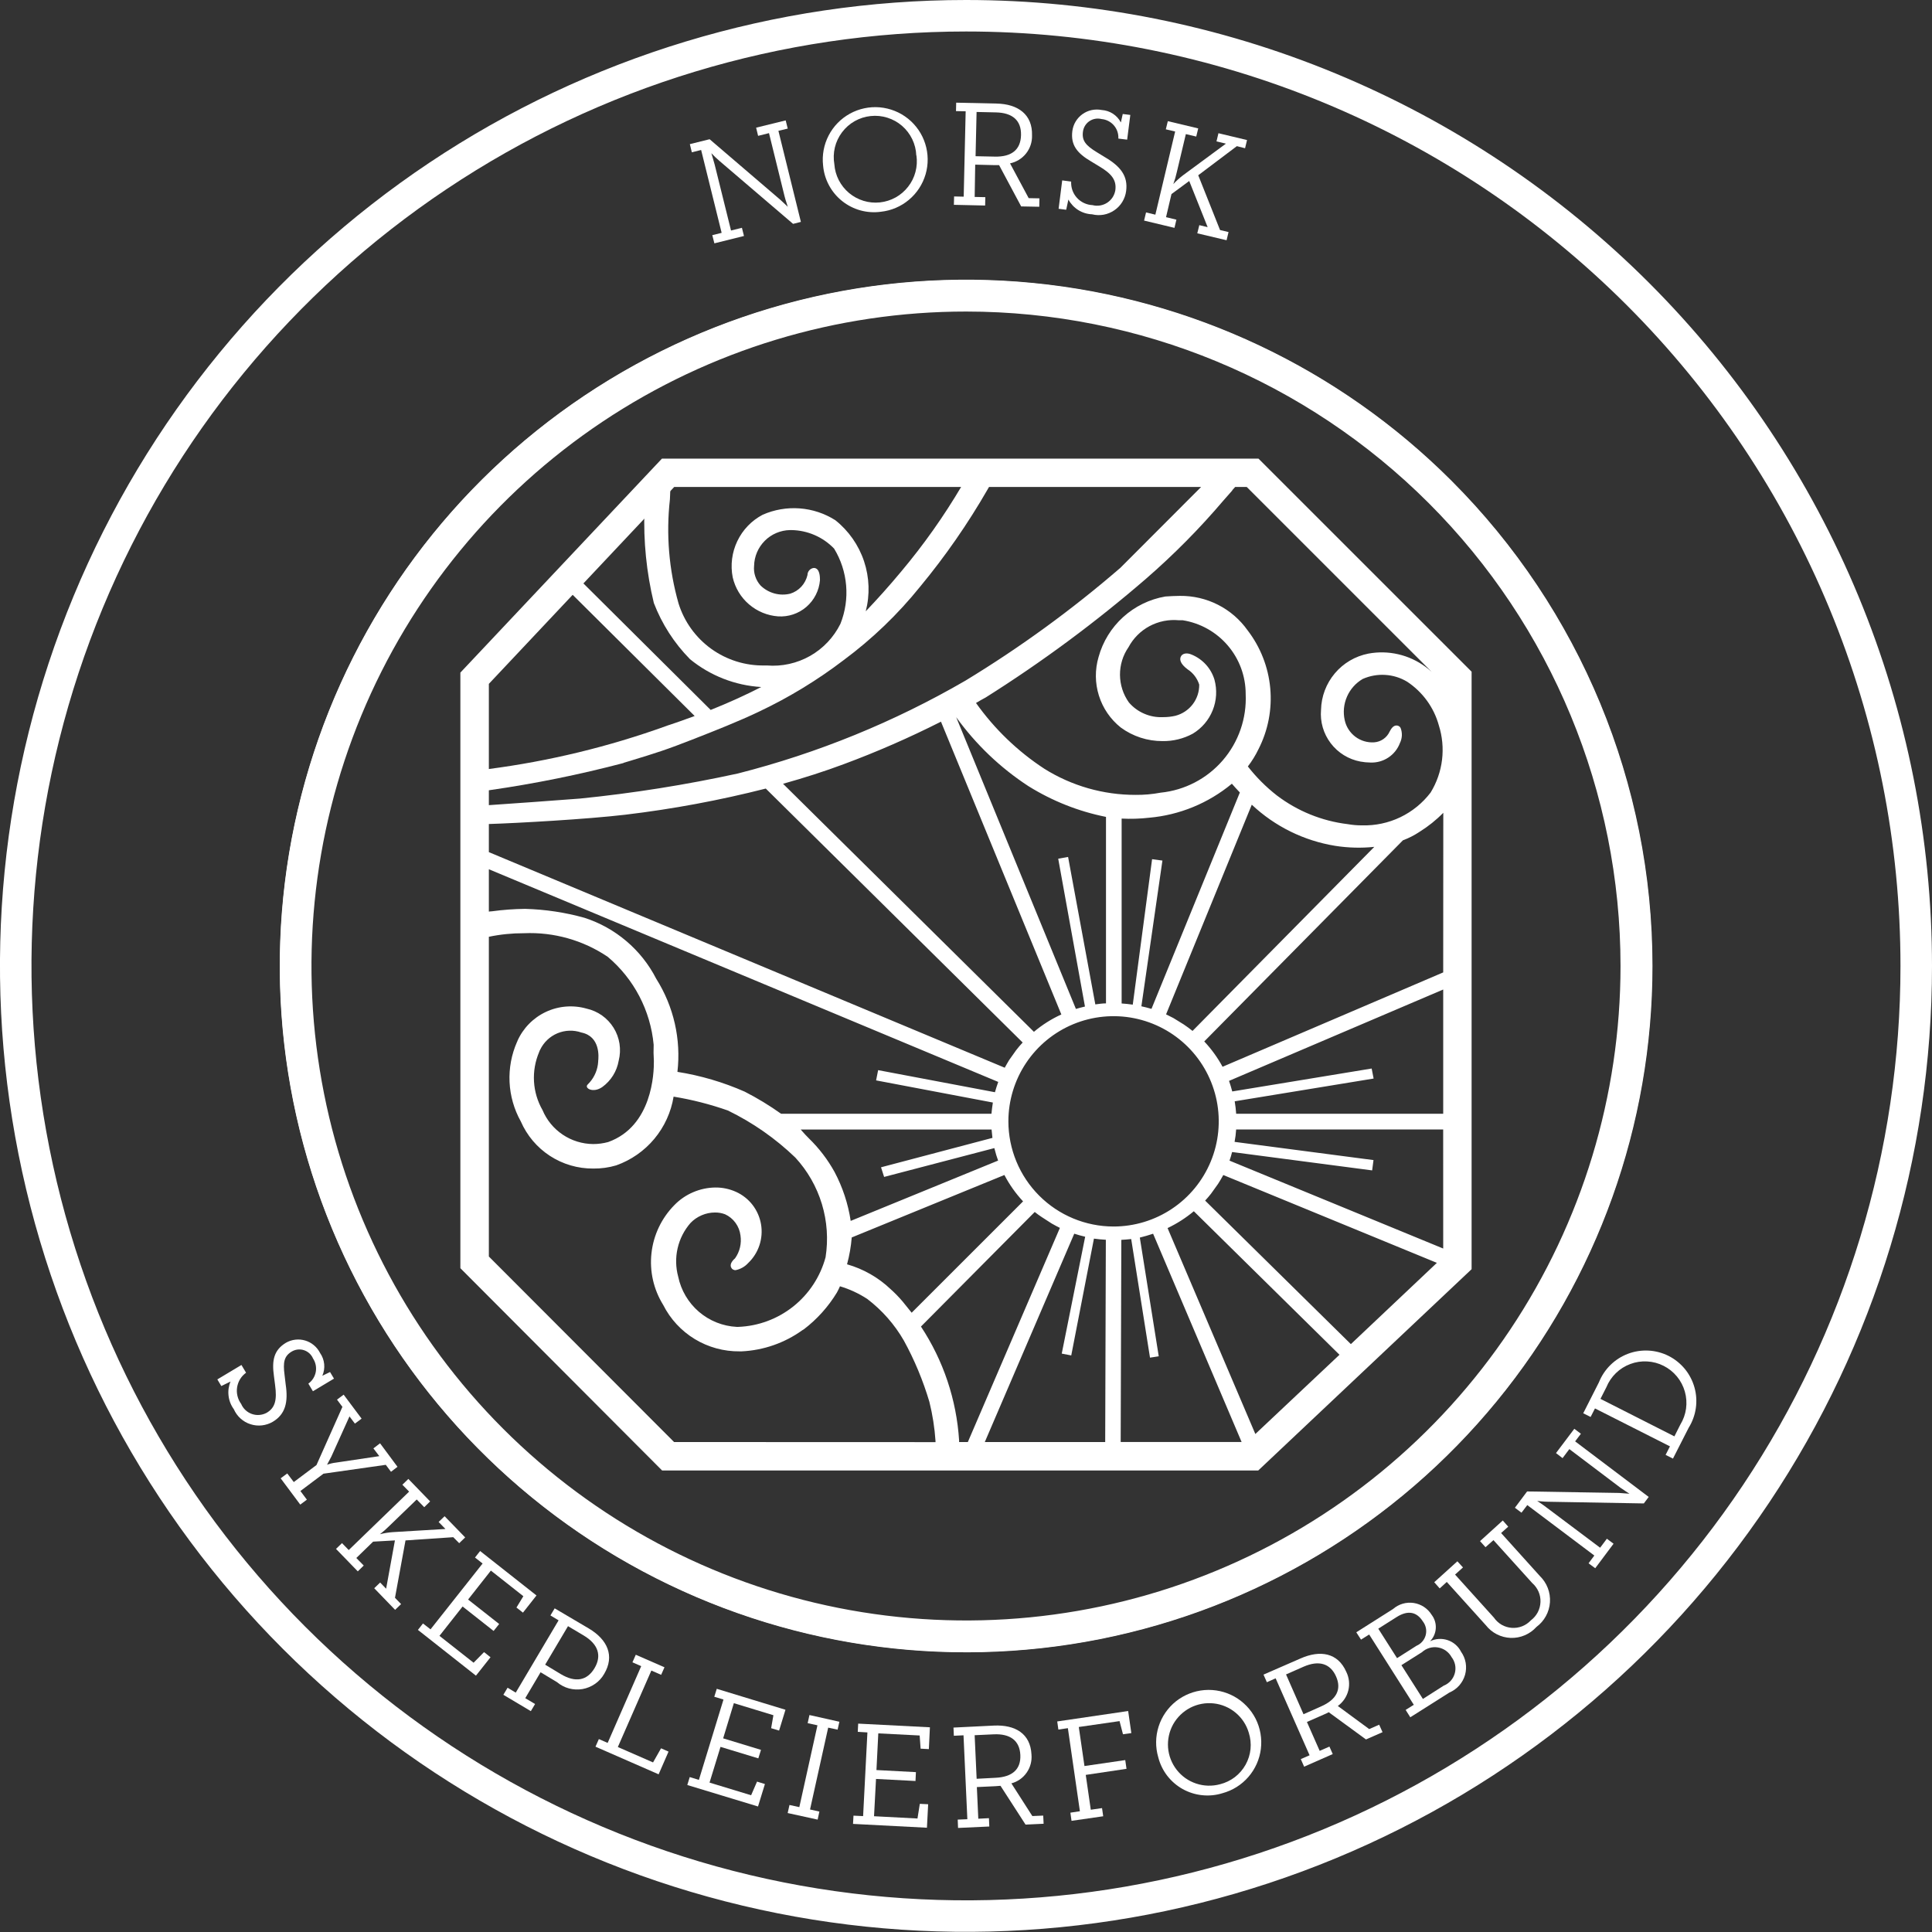
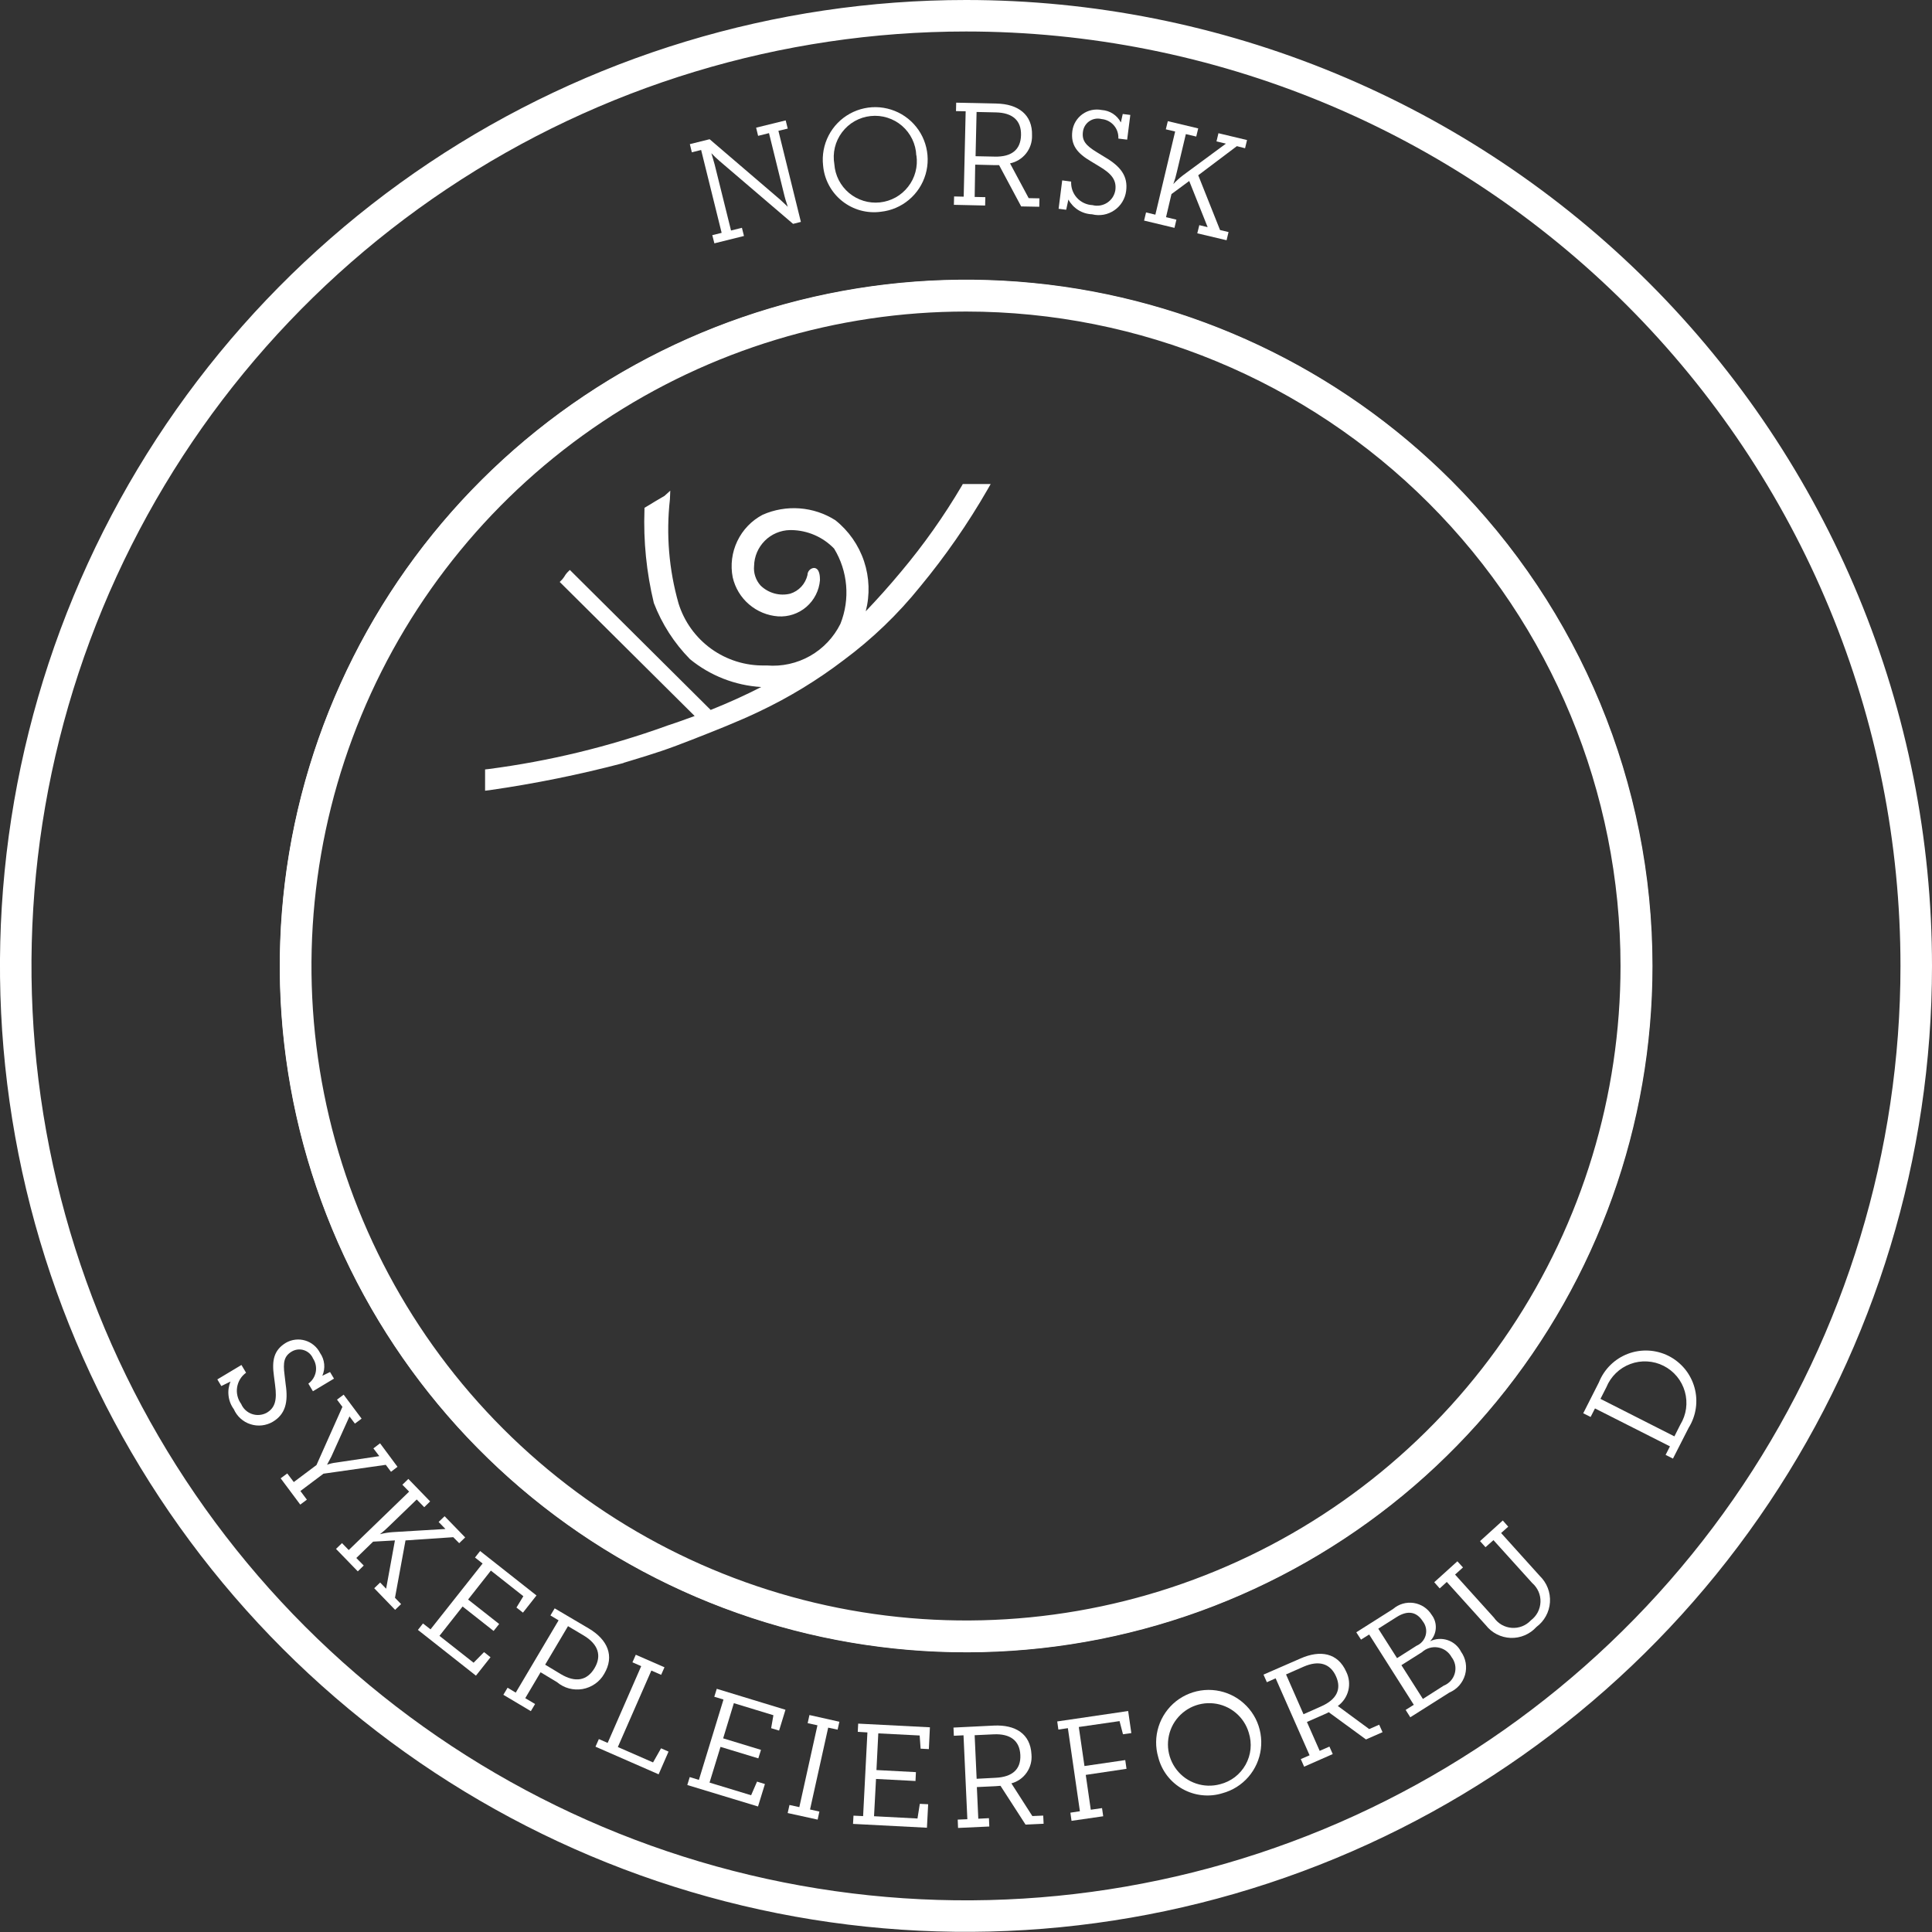
<svg xmlns="http://www.w3.org/2000/svg" width="63" height="63" viewBox="0 0 63 63" fill="none">
  <rect x="0" y="0" width="63" height="63" fill="#333333" stroke="none" />
  <g clip-path="url(#clip0_1402_38564)">
    <path fill-rule="evenodd" clip-rule="evenodd" d="M31.502 1.027C25.475 1.027 19.583 2.813 14.572 6.161C9.56 9.509 5.654 14.267 3.347 19.835C1.04 25.402 0.436 31.529 1.612 37.44C2.787 43.35 5.689 48.78 9.95 53.041C14.212 57.303 19.641 60.206 25.552 61.382C31.464 62.558 37.591 61.955 43.159 59.649C48.727 57.343 53.487 53.438 56.836 48.427C60.184 43.416 61.972 37.526 61.972 31.499C61.973 27.498 61.185 23.535 59.654 19.838C58.123 16.142 55.878 12.783 53.049 9.953C50.219 7.123 46.86 4.879 43.163 3.347C39.466 1.816 35.504 1.027 31.502 1.027ZM14.001 5.306C19.181 1.846 25.272 -0.001 31.502 -0C35.639 -0 39.735 0.815 43.557 2.398C47.378 3.981 50.851 6.301 53.776 9.226C56.7 12.151 59.02 15.624 60.603 19.445C62.186 23.267 63 27.363 63 31.499C63 37.729 61.152 43.819 57.69 48.998C54.228 54.178 49.308 58.215 43.552 60.598C37.796 62.982 31.462 63.605 25.352 62.389C19.241 61.174 13.629 58.173 9.224 53.768C4.819 49.363 1.819 43.75 0.604 37.64C-0.611 31.53 0.013 25.197 2.398 19.441C4.782 13.686 8.82 8.767 14.001 5.306Z" fill="white" />
    <path fill-rule="evenodd" clip-rule="evenodd" d="M31.471 9.782C25.988 9.782 19.895 12.007 16.306 15.594C14.282 17.629 12.612 19.988 11.363 22.572C10.304 25.439 9.764 28.472 9.767 31.529L9.767 31.529C9.767 37.008 11.993 43.098 15.58 46.688C17.593 48.699 19.926 50.361 22.484 51.608C25.361 52.683 28.408 53.232 31.479 53.229H31.479C35.376 53.234 39.216 52.295 42.671 50.492C45.815 48.543 48.475 45.905 50.45 42.778C52.273 39.308 53.225 35.447 53.221 31.527V31.527C53.224 28.512 52.697 25.519 51.667 22.685C50.403 20.053 48.702 17.654 46.636 15.59L46.66 15.566L46.636 15.59C43.046 12 36.954 9.782 31.471 9.782ZM16.282 15.57L16.258 15.545C19.862 11.944 25.973 9.713 31.471 9.713C36.969 9.713 43.079 11.936 46.684 15.542C48.756 17.611 50.462 20.017 51.729 22.657L51.731 22.66L51.73 22.66C52.764 25.502 53.292 28.503 53.29 31.527C53.293 35.458 52.339 39.331 50.51 42.811L50.509 42.813L50.508 42.813C48.528 45.95 45.859 48.596 42.706 50.551L42.704 50.552L42.704 50.552C39.239 52.361 35.388 53.303 31.479 53.297C28.399 53.3 25.343 52.749 22.459 51.671L22.455 51.67L22.456 51.67C19.89 50.42 17.551 48.753 15.531 46.737L15.531 46.737C11.93 43.131 9.699 37.023 9.699 31.529C9.695 28.464 10.237 25.422 11.3 22.547L11.301 22.544L11.301 22.544C12.553 19.952 14.228 17.587 16.258 15.545L16.282 15.57ZM9.699 31.529C9.699 31.529 9.699 31.529 9.699 31.529H9.733L9.699 31.529C9.699 31.529 9.699 31.529 9.699 31.529ZM31.479 53.297C31.479 53.297 31.479 53.297 31.479 53.297L31.479 53.263L31.479 53.297C31.479 53.297 31.479 53.297 31.479 53.297ZM53.29 31.527C53.29 31.527 53.29 31.527 53.29 31.527L53.255 31.527L53.29 31.527C53.29 31.527 53.29 31.527 53.29 31.527Z" fill="white" />
    <path fill-rule="evenodd" clip-rule="evenodd" d="M33.691 9.289C28.552 8.783 23.397 10.074 19.103 12.943C14.809 15.812 11.643 20.08 10.144 25.021C8.645 29.963 8.906 35.271 10.883 40.041C12.859 44.812 16.428 48.749 20.982 51.183C25.537 53.617 30.794 54.397 35.859 53.389C40.923 52.382 45.482 49.65 48.758 45.658C52.034 41.667 53.824 36.663 53.824 31.499C53.824 25.58 51.472 19.904 47.287 15.718C43.635 12.067 38.831 9.795 33.691 9.289ZM19.069 12.892C23.375 10.015 28.544 8.72 33.697 9.228C38.851 9.735 43.669 12.014 47.33 15.675C51.527 19.872 53.885 25.564 53.885 31.499C53.886 36.677 52.09 41.694 48.805 45.697C45.521 49.7 40.949 52.439 35.871 53.45C30.792 54.46 25.52 53.678 20.953 51.237C16.387 48.797 12.808 44.848 10.826 40.065C8.844 35.281 8.583 29.958 10.086 25.004C11.589 20.049 14.764 15.768 19.069 12.892Z" fill="white" />
    <path fill-rule="evenodd" clip-rule="evenodd" d="M31.506 10.159C27.284 10.157 23.157 11.408 19.646 13.752C16.136 16.097 13.399 19.429 11.783 23.329C10.167 27.229 9.743 31.52 10.566 35.66C11.389 39.8 13.421 43.604 16.406 46.589C19.391 49.574 23.194 51.607 27.334 52.431C31.475 53.255 35.767 52.833 39.667 51.217C43.567 49.602 46.901 46.867 49.246 43.357C51.592 39.847 52.843 35.72 52.843 31.499C52.843 25.84 50.595 20.413 46.594 16.411C42.593 12.409 37.165 10.16 31.506 10.159ZM19.076 12.898C22.756 10.441 27.081 9.13 31.506 9.131C37.438 9.133 43.127 11.49 47.321 15.685C51.514 19.879 53.871 25.568 53.871 31.499C53.871 35.924 52.559 40.249 50.101 43.928C47.642 47.606 44.148 50.474 40.06 52.167C35.972 53.86 31.474 54.303 27.134 53.439C22.794 52.575 18.808 50.444 15.679 47.315C12.551 44.186 10.421 40.2 9.558 35.86C8.696 31.521 9.139 27.023 10.834 22.936C12.528 18.848 15.396 15.355 19.076 12.898Z" fill="white" />
    <path d="M25.076 4.341L24.721 4.43L24.656 4.163L25.62 3.926L25.687 4.193L25.383 4.266L26.116 7.236L25.861 7.3L23.463 5.25C23.37 5.17 23.281 5.085 23.196 4.996C23.196 5.001 23.267 5.222 23.305 5.369L23.838 7.517L24.193 7.428L24.26 7.695L23.295 7.935L23.227 7.668L23.532 7.593L22.863 4.891L22.56 4.966L22.495 4.7L23.14 4.54L25.44 6.51C25.529 6.592 25.668 6.72 25.689 6.744C25.689 6.728 25.616 6.537 25.584 6.402L25.076 4.341Z" fill="white" />
    <path d="M26.84 5.396C26.802 5.059 26.865 4.719 27.021 4.418C27.176 4.117 27.418 3.87 27.715 3.706C28.011 3.543 28.35 3.471 28.687 3.5C29.024 3.53 29.346 3.658 29.61 3.87C29.874 4.082 30.07 4.367 30.171 4.69C30.273 5.013 30.277 5.359 30.182 5.684C30.087 6.009 29.898 6.299 29.638 6.516C29.379 6.734 29.061 6.869 28.724 6.905C28.5 6.936 28.273 6.92 28.055 6.86C27.837 6.799 27.634 6.695 27.458 6.554C27.282 6.413 27.136 6.237 27.03 6.038C26.924 5.839 26.859 5.621 26.84 5.396ZM29.879 5.071C29.872 4.886 29.827 4.705 29.747 4.539C29.667 4.373 29.554 4.225 29.415 4.104C29.275 3.983 29.112 3.893 28.936 3.838C28.76 3.783 28.574 3.764 28.391 3.784C28.207 3.803 28.03 3.86 27.869 3.951C27.709 4.042 27.569 4.165 27.458 4.313C27.347 4.46 27.267 4.629 27.224 4.808C27.181 4.988 27.176 5.174 27.207 5.356C27.22 5.536 27.269 5.712 27.351 5.873C27.434 6.034 27.547 6.177 27.686 6.293C27.825 6.409 27.985 6.496 28.159 6.549C28.332 6.602 28.514 6.619 28.693 6.6C28.873 6.581 29.047 6.526 29.206 6.438C29.364 6.35 29.502 6.231 29.613 6.088C29.725 5.945 29.806 5.782 29.852 5.607C29.899 5.432 29.909 5.25 29.884 5.071" fill="white" />
    <path d="M32.499 3.377C33.194 3.392 33.673 3.732 33.653 4.417C33.66 4.629 33.591 4.836 33.46 5.003C33.329 5.169 33.143 5.284 32.936 5.327L33.544 6.461L33.895 6.468L33.889 6.742L33.299 6.731L32.579 5.384C32.529 5.384 32.46 5.384 32.401 5.384L31.8 5.369L31.783 6.422L32.13 6.429L32.124 6.702L31.105 6.679L31.112 6.406L31.425 6.413L31.489 3.629L31.174 3.623L31.18 3.348L32.499 3.377ZM32.44 5.107C32.978 5.119 33.283 4.89 33.294 4.407C33.306 3.924 33.013 3.676 32.473 3.665L31.845 3.651L31.812 5.094L32.44 5.107Z" fill="white" />
    <path d="M36.468 4.519C36.477 4.362 36.425 4.208 36.323 4.089C36.22 3.97 36.076 3.896 35.919 3.882C35.852 3.865 35.782 3.862 35.713 3.874C35.644 3.886 35.579 3.913 35.522 3.952C35.464 3.991 35.416 4.043 35.38 4.102C35.344 4.162 35.321 4.229 35.313 4.298C35.276 4.586 35.402 4.742 35.77 4.966L36.026 5.123C36.544 5.425 36.786 5.745 36.722 6.228C36.706 6.354 36.663 6.475 36.597 6.584C36.531 6.692 36.442 6.786 36.337 6.857C36.232 6.929 36.113 6.978 35.988 7.001C35.862 7.023 35.734 7.019 35.61 6.988C35.451 6.982 35.296 6.934 35.161 6.85C35.026 6.765 34.915 6.647 34.839 6.507L34.767 6.84L34.52 6.808L34.637 5.882L34.929 5.921C34.924 6.018 34.938 6.114 34.97 6.205C35.002 6.295 35.052 6.379 35.117 6.45C35.182 6.522 35.26 6.579 35.347 6.62C35.435 6.661 35.529 6.685 35.625 6.689C35.706 6.71 35.791 6.714 35.874 6.7C35.956 6.686 36.035 6.656 36.105 6.61C36.175 6.564 36.235 6.504 36.281 6.434C36.326 6.364 36.356 6.285 36.37 6.202C36.413 5.874 36.252 5.665 35.837 5.42L35.581 5.265C35.127 4.999 34.908 4.732 34.968 4.27C34.983 4.161 35.019 4.056 35.076 3.962C35.133 3.868 35.208 3.786 35.298 3.722C35.387 3.658 35.489 3.613 35.596 3.59C35.704 3.567 35.815 3.566 35.923 3.587C36.054 3.595 36.18 3.636 36.29 3.707C36.4 3.779 36.49 3.877 36.55 3.993L36.611 3.717L36.858 3.748L36.755 4.554L36.468 4.519Z" fill="white" />
    <path d="M40.332 4.766L39.073 5.715L39.784 7.501L40.061 7.567L39.997 7.834L39.042 7.608L39.108 7.342L39.38 7.407L38.779 5.902L38.2 6.329L38.023 7.082L38.361 7.163L38.298 7.43L37.307 7.193L37.371 6.927L37.675 7L38.32 4.288L38.016 4.217L38.081 3.951L39.072 4.187L39.008 4.453L38.669 4.373L38.375 5.61C38.346 5.743 38.308 5.873 38.261 6.001C38.358 5.898 38.463 5.803 38.575 5.717L39.976 4.684L39.668 4.611L39.732 4.344L40.664 4.567L40.6 4.834L40.332 4.766Z" fill="white" />
    <path d="M10.055 45.118C10.182 45.027 10.268 44.891 10.297 44.737C10.325 44.584 10.292 44.426 10.206 44.296C10.179 44.232 10.138 44.176 10.087 44.129C10.036 44.083 9.975 44.048 9.909 44.027C9.844 44.006 9.774 43.999 9.705 44.007C9.637 44.015 9.571 44.037 9.511 44.073C9.267 44.221 9.223 44.417 9.28 44.841L9.315 45.14C9.404 45.729 9.304 46.117 8.896 46.362C8.787 46.426 8.666 46.466 8.54 46.48C8.415 46.494 8.288 46.481 8.168 46.442C8.047 46.404 7.937 46.34 7.843 46.255C7.749 46.17 7.675 46.067 7.624 45.951C7.53 45.823 7.471 45.672 7.453 45.514C7.434 45.357 7.456 45.197 7.517 45.05L7.217 45.197L7.087 44.981L7.873 44.51L8.024 44.763C7.946 44.819 7.88 44.89 7.83 44.971C7.78 45.053 7.747 45.144 7.732 45.238C7.717 45.333 7.721 45.429 7.744 45.522C7.766 45.615 7.807 45.703 7.864 45.78C7.896 45.856 7.944 45.925 8.005 45.982C8.066 46.039 8.138 46.082 8.217 46.109C8.295 46.136 8.379 46.147 8.462 46.139C8.545 46.132 8.625 46.108 8.698 46.068C8.975 45.904 9.035 45.647 8.971 45.171L8.933 44.874C8.859 44.356 8.933 44.022 9.324 43.786C9.418 43.732 9.523 43.697 9.631 43.685C9.739 43.672 9.848 43.682 9.952 43.713C10.056 43.744 10.153 43.796 10.236 43.866C10.32 43.936 10.388 44.022 10.437 44.119C10.512 44.226 10.558 44.351 10.571 44.481C10.584 44.611 10.563 44.742 10.511 44.862L10.762 44.74L10.891 44.955L10.204 45.367L10.055 45.118Z" fill="white" />
    <path d="M12.75 47.993L12.58 47.766L10.548 48.055L9.796 48.62L10.007 48.902L9.791 49.063L9.152 48.206L9.367 48.047L9.58 48.328L10.32 47.773L11.166 45.876L10.989 45.64L11.206 45.478L11.791 46.26L11.573 46.422L11.396 46.187L10.805 47.497C10.742 47.622 10.67 47.746 10.665 47.763C10.759 47.728 10.858 47.704 10.959 47.693L12.369 47.483L12.176 47.23L12.393 47.064L12.962 47.831L12.75 47.993Z" fill="white" />
    <path d="M14.78 50.126L13.223 50.231L12.88 52.102L13.079 52.307L12.884 52.495L12.203 51.79L12.396 51.604L12.591 51.806L12.878 50.231L12.167 50.271L11.619 50.804L11.861 51.05L11.667 51.24L10.957 50.508L11.152 50.319L11.372 50.545L13.341 48.64L13.121 48.415L13.316 48.226L14.026 48.959L13.834 49.148L13.589 48.896L12.691 49.763C12.596 49.858 12.495 49.947 12.389 50.029C12.525 49.994 12.665 49.971 12.805 49.961L14.525 49.858L14.303 49.629L14.498 49.442L15.169 50.133L14.974 50.321L14.78 50.126Z" fill="white" />
    <path d="M13.628 53.149L13.793 52.939L14.039 53.131L15.737 50.984L15.489 50.789L15.656 50.577L17.494 52.026L17.053 52.586L16.841 52.42L17.066 52.05L16.007 51.215L15.264 52.159L16.277 52.956L16.096 53.183L15.085 52.386L14.33 53.343L15.443 54.219L15.784 53.873L15.995 54.041L15.52 54.641L13.628 53.149Z" fill="white" />
    <path d="M19.198 53.101C19.813 53.466 20.049 53.999 19.701 54.584C19.627 54.714 19.525 54.825 19.402 54.91C19.28 54.995 19.14 55.052 18.994 55.078C18.847 55.103 18.696 55.096 18.552 55.057C18.408 55.018 18.275 54.947 18.161 54.851L17.628 54.53L17.128 55.375L17.448 55.566L17.31 55.798L16.414 55.265L16.552 55.034L16.818 55.194L18.215 52.837L17.949 52.677L18.087 52.446L19.198 53.101ZM18.291 54.593C18.762 54.873 19.142 54.807 19.386 54.398C19.63 53.989 19.507 53.615 19.035 53.332L18.522 53.027L17.777 54.283L18.291 54.593Z" fill="white" />
    <path d="M19.528 56.709L19.815 56.834L20.909 54.331L20.623 54.206L20.732 53.959L21.668 54.368L21.559 54.614L21.24 54.474L20.147 56.968L21.295 57.47L21.556 57.01L21.8 57.118L21.477 57.858L19.418 56.957L19.528 56.709Z" fill="white" />
    <path d="M22.412 58.207L22.491 57.948L22.79 58.04L23.592 55.419L23.292 55.329L23.373 55.07L25.613 55.753L25.405 56.432L25.146 56.354L25.22 55.931L23.93 55.538L23.581 56.685L24.815 57.061L24.728 57.338L23.495 56.963L23.137 58.128L24.493 58.541L24.686 58.096L24.943 58.175L24.718 58.907L22.412 58.207Z" fill="white" />
    <path d="M26.414 59.005L26.719 59.073L26.662 59.335L25.685 59.121L25.744 58.858L26.065 58.928L26.656 56.26L26.337 56.19L26.395 55.925L27.371 56.144L27.313 56.402L27.006 56.336L26.414 59.005Z" fill="white" />
    <path d="M27.816 59.475L27.831 59.206L28.145 59.221L28.285 56.492L27.971 56.473L27.984 56.205L30.323 56.325L30.289 57.036L30.02 57.022L29.989 56.592L28.64 56.523L28.58 57.719L29.867 57.787L29.853 58.076L28.566 58.009L28.501 59.225L29.918 59.299L29.994 58.821L30.266 58.834L30.226 59.6L27.816 59.475Z" fill="white" />
    <path d="M32.409 56.269C33.103 56.237 33.602 56.53 33.635 57.212C33.654 57.421 33.599 57.63 33.479 57.802C33.36 57.975 33.183 58.099 32.98 58.153L33.663 59.219L34.018 59.204L34.031 59.47L33.442 59.498L32.625 58.233C32.577 58.239 32.509 58.242 32.455 58.246L31.854 58.274L31.901 59.306L32.248 59.288L32.26 59.56L31.241 59.607L31.23 59.335L31.544 59.322L31.419 56.586L31.104 56.601L31.092 56.334L32.409 56.269ZM32.467 57.971C33.007 57.945 33.293 57.699 33.272 57.229C33.251 56.758 32.941 56.529 32.403 56.554L31.782 56.583L31.847 58.004L32.467 57.971Z" fill="white" />
-     <path d="M36.619 56.552L36.507 56.123L35.178 56.315L35.363 57.588L36.693 57.394L36.734 57.679L35.405 57.877L35.569 59.013L35.936 58.96L35.974 59.226L34.941 59.375L34.904 59.109L35.214 59.062L34.822 56.353L34.512 56.399L34.475 56.134L36.788 55.794L36.891 56.514L36.619 56.552Z" fill="white" />
+     <path d="M36.619 56.552L36.507 56.123L35.178 56.315L35.363 57.588L36.693 57.394L36.734 57.679L35.405 57.877L35.569 59.013L35.936 58.96L35.974 59.226L34.941 59.375L34.904 59.109L35.214 59.062L34.822 56.353L34.512 56.399L34.475 56.134L36.788 55.794L36.891 56.514L36.619 56.552" fill="white" />
    <path d="M37.769 57.301C37.673 56.974 37.677 56.626 37.78 56.302C37.883 55.977 38.08 55.691 38.346 55.478C38.613 55.267 38.936 55.139 39.276 55.111C39.615 55.084 39.955 55.158 40.252 55.324C40.549 55.491 40.79 55.742 40.944 56.045C41.097 56.349 41.157 56.692 41.115 57.03C41.074 57.367 40.932 57.685 40.709 57.943C40.486 58.2 40.192 58.385 39.863 58.474C39.649 58.541 39.423 58.563 39.199 58.539C38.976 58.516 38.76 58.447 38.564 58.338C38.368 58.228 38.196 58.079 38.059 57.901C37.923 57.723 37.824 57.519 37.769 57.301ZM40.721 56.501C40.646 56.247 40.498 56.021 40.294 55.851C40.091 55.681 39.842 55.575 39.579 55.546C39.316 55.517 39.05 55.566 38.814 55.687C38.579 55.809 38.385 55.997 38.255 56.228C38.127 56.459 38.069 56.724 38.089 56.988C38.11 57.252 38.208 57.504 38.371 57.712C38.534 57.921 38.755 58.077 39.007 58.16C39.258 58.244 39.528 58.251 39.784 58.182C39.959 58.138 40.123 58.059 40.267 57.95C40.41 57.84 40.529 57.702 40.617 57.545C40.705 57.387 40.76 57.213 40.778 57.034C40.795 56.854 40.776 56.673 40.721 56.501Z" fill="white" />
    <path d="M42.414 54.078C43.053 53.798 43.625 53.894 43.9 54.515C43.993 54.703 44.017 54.919 43.967 55.123C43.916 55.327 43.795 55.506 43.625 55.63L44.648 56.383L44.973 56.24L45.083 56.484L44.543 56.721L43.328 55.833C43.277 55.861 43.225 55.886 43.171 55.908L42.617 56.151L43.033 57.093L43.351 56.954L43.459 57.198L42.526 57.609L42.417 57.362L42.704 57.237L41.597 54.728L41.311 54.855L41.201 54.607L42.414 54.078ZM43.081 55.643C43.576 55.425 43.756 55.091 43.567 54.666C43.377 54.24 43.004 54.133 42.51 54.348L41.936 54.601L42.506 55.899L43.081 55.643Z" fill="white" />
    <path d="M45.425 52.468C45.517 52.388 45.624 52.329 45.74 52.295C45.857 52.261 45.979 52.253 46.099 52.271C46.219 52.289 46.333 52.333 46.435 52.4C46.536 52.467 46.621 52.555 46.685 52.658C46.781 52.783 46.829 52.94 46.819 53.098C46.81 53.256 46.743 53.405 46.632 53.519C46.812 53.432 47.018 53.419 47.207 53.483C47.395 53.546 47.552 53.681 47.642 53.859C47.719 53.967 47.771 54.091 47.794 54.222C47.816 54.353 47.809 54.488 47.773 54.615C47.736 54.743 47.672 54.861 47.584 54.961C47.496 55.061 47.386 55.139 47.264 55.191L45.988 55.998L45.836 55.758L46.102 55.591L44.647 53.299L44.381 53.466L44.227 53.227L45.425 52.468ZM46.191 53.666C46.265 53.635 46.33 53.587 46.382 53.526C46.434 53.466 46.471 53.394 46.491 53.317C46.511 53.239 46.512 53.158 46.495 53.08C46.478 53.002 46.443 52.929 46.394 52.867C46.208 52.577 45.929 52.486 45.541 52.731L44.944 53.109L45.556 54.07L46.191 53.666ZM47.079 54.966C47.166 54.932 47.244 54.877 47.306 54.808C47.369 54.738 47.414 54.655 47.439 54.564C47.464 54.474 47.467 54.379 47.449 54.287C47.43 54.196 47.391 54.109 47.333 54.035C47.288 53.953 47.224 53.881 47.148 53.827C47.071 53.772 46.982 53.736 46.889 53.721C46.796 53.705 46.701 53.711 46.611 53.738C46.52 53.765 46.437 53.812 46.368 53.876L45.698 54.299L46.399 55.4L47.079 54.966Z" fill="white" />
    <path d="M50.213 51.392C50.327 51.503 50.415 51.636 50.472 51.784C50.529 51.932 50.552 52.09 50.542 52.248C50.531 52.407 50.486 52.56 50.41 52.699C50.334 52.838 50.228 52.959 50.101 53.053C49.996 53.17 49.866 53.262 49.721 53.324C49.577 53.386 49.42 53.415 49.263 53.41C49.105 53.404 48.951 53.364 48.811 53.293C48.671 53.221 48.548 53.12 48.451 52.996L47.178 51.585L46.947 51.796L46.769 51.594L47.523 50.912L47.706 51.112L47.448 51.345L48.715 52.749C48.781 52.844 48.867 52.924 48.967 52.982C49.068 53.039 49.18 53.074 49.296 53.082C49.411 53.091 49.527 53.073 49.635 53.031C49.743 52.989 49.84 52.922 49.919 52.838C50.012 52.768 50.089 52.678 50.144 52.575C50.198 52.472 50.228 52.358 50.233 52.241C50.238 52.125 50.216 52.009 50.17 51.902C50.123 51.795 50.054 51.699 49.966 51.623L48.7 50.222L48.44 50.452L48.262 50.254L49.004 49.581L49.181 49.783L48.949 49.99L50.213 51.392Z" fill="white" />
-     <path d="M51.174 47.253L50.953 47.548L50.739 47.383L51.336 46.591L51.551 46.753L51.363 47.001L53.762 48.813L53.603 49.025L50.481 48.97C50.338 48.97 50.139 48.944 50.126 48.944C50.126 48.944 50.32 49.07 50.437 49.162L52.178 50.469L52.398 50.176L52.616 50.339L52.018 51.138L51.801 50.977L51.989 50.724L49.803 49.079L49.614 49.327L49.399 49.166L49.797 48.634L52.795 48.683C52.916 48.691 53.102 48.703 53.135 48.708C53.118 48.696 52.949 48.592 52.842 48.514L51.174 47.253Z" fill="white" />
    <path d="M52.138 45.077C52.223 44.865 52.35 44.672 52.514 44.511C52.677 44.351 52.872 44.226 53.086 44.145C53.3 44.064 53.528 44.029 53.757 44.041C53.985 44.053 54.209 44.113 54.413 44.216C54.617 44.32 54.797 44.465 54.943 44.642C55.087 44.819 55.194 45.024 55.255 45.245C55.317 45.465 55.331 45.696 55.298 45.922C55.265 46.149 55.185 46.366 55.064 46.56L54.553 47.563L54.313 47.442L54.455 47.164L52.01 45.927L51.868 46.205L51.627 46.085L52.138 45.077ZM54.792 46.457C54.89 46.297 54.954 46.119 54.98 45.934C55.005 45.748 54.992 45.559 54.941 45.379C54.89 45.199 54.803 45.031 54.684 44.887C54.565 44.742 54.417 44.624 54.25 44.539C54.083 44.454 53.9 44.405 53.713 44.395C53.526 44.384 53.339 44.412 53.164 44.478C52.988 44.543 52.828 44.644 52.694 44.774C52.559 44.905 52.453 45.061 52.382 45.235L52.189 45.615L54.6 46.838L54.792 46.457Z" fill="white" />
    <path d="M20.332 24.875L20.524 24.818C21.421 24.544 21.692 24.463 22.682 24.075L22.718 24.06C23.233 23.858 24.099 23.52 24.772 23.195C25.74 22.735 26.658 22.176 27.51 21.526C28.441 20.836 29.28 20.03 30.006 19.128C30.827 18.136 31.562 17.076 32.204 15.96L32.305 15.783H31.396L31.361 15.845C30.781 16.829 30.12 17.764 29.386 18.638C28.994 19.11 28.599 19.548 28.231 19.933C28.37 19.395 28.351 18.828 28.175 18.301C27.999 17.774 27.674 17.309 27.239 16.963C26.889 16.741 26.49 16.609 26.077 16.578C25.664 16.547 25.249 16.618 24.87 16.785C24.509 16.975 24.219 17.276 24.043 17.645C23.867 18.013 23.814 18.428 23.893 18.828C23.972 19.17 24.157 19.478 24.423 19.706C24.689 19.935 25.021 20.073 25.371 20.099C25.708 20.121 26.04 20.01 26.296 19.789C26.551 19.569 26.71 19.256 26.738 18.92C26.738 18.822 26.738 18.52 26.536 18.52C26.48 18.527 26.427 18.554 26.39 18.596C26.352 18.639 26.331 18.693 26.331 18.75C26.298 18.892 26.229 19.023 26.131 19.13C26.032 19.237 25.907 19.316 25.768 19.359C25.597 19.401 25.419 19.398 25.25 19.351C25.081 19.304 24.927 19.216 24.801 19.093C24.723 19.006 24.664 18.905 24.628 18.794C24.591 18.684 24.578 18.567 24.59 18.451C24.597 18.143 24.722 17.851 24.94 17.633C25.157 17.416 25.451 17.292 25.758 17.285H25.813C26.072 17.29 26.328 17.345 26.566 17.449C26.804 17.552 27.019 17.702 27.199 17.889C27.421 18.253 27.555 18.664 27.591 19.09C27.627 19.515 27.564 19.943 27.406 20.34C27.188 20.781 26.843 21.146 26.416 21.389C25.988 21.631 25.497 21.74 25.007 21.7H24.934C24.31 21.712 23.699 21.522 23.192 21.157C22.686 20.792 22.311 20.272 22.126 19.676C21.813 18.575 21.717 17.423 21.845 16.285L21.857 16L21.667 16.171C21.489 16.272 21.29 16.394 21.072 16.526L21.015 16.559V16.625C20.978 17.647 21.081 18.669 21.321 19.663C21.584 20.348 21.985 20.972 22.5 21.495C23.159 22.034 23.971 22.352 24.822 22.403C24.303 22.67 23.756 22.917 23.174 23.15L18.582 18.585L18.493 18.674C18.457 18.714 18.426 18.758 18.4 18.805C18.377 18.836 18.355 18.871 18.333 18.894L18.252 18.977L22.652 23.348C22.296 23.481 22.022 23.572 21.863 23.627C21.797 23.648 21.749 23.663 21.723 23.675C19.848 24.35 17.904 24.821 15.927 25.078L15.818 25.09V25.784L15.953 25.768C17.43 25.556 18.894 25.26 20.337 24.88" fill="white" />
-     <path d="M41.037 14.955H21.585L15.012 21.933V41.354L21.591 47.951H41.029L47.987 41.387V21.903L41.037 14.955ZM40.182 15.985L40.278 15.879H40.654L46.684 21.908C46.615 21.847 46.548 21.791 46.481 21.742C46.217 21.548 45.916 21.409 45.596 21.335C45.277 21.261 44.946 21.253 44.623 21.313C44.195 21.396 43.808 21.623 43.527 21.957C43.246 22.29 43.087 22.71 43.077 23.146C43.043 23.536 43.156 23.924 43.393 24.236C43.63 24.548 43.974 24.761 44.359 24.833C44.466 24.853 44.575 24.864 44.684 24.865C44.891 24.875 45.097 24.818 45.27 24.704C45.444 24.59 45.577 24.423 45.65 24.229C45.688 24.152 45.709 24.068 45.713 23.983C45.716 23.898 45.702 23.812 45.67 23.733C45.657 23.71 45.638 23.691 45.614 23.677C45.591 23.664 45.565 23.657 45.538 23.657C45.428 23.657 45.361 23.767 45.313 23.858C45.269 23.955 45.199 24.038 45.111 24.1C45.023 24.161 44.921 24.198 44.814 24.206C44.593 24.222 44.373 24.157 44.196 24.024C44.019 23.89 43.895 23.698 43.849 23.481C43.792 23.224 43.819 22.956 43.924 22.716C44.029 22.475 44.208 22.274 44.434 22.141C44.665 22.038 44.918 21.992 45.171 22.008C45.423 22.023 45.669 22.099 45.886 22.23C46.39 22.564 46.757 23.068 46.918 23.651C47.033 24.014 47.069 24.398 47.023 24.776C46.977 25.154 46.85 25.518 46.651 25.843C46.39 26.186 46.051 26.462 45.662 26.649C45.273 26.835 44.845 26.926 44.414 26.914C44.257 26.915 44.1 26.901 43.946 26.874C43.106 26.773 42.309 26.449 41.636 25.938C41.284 25.663 40.966 25.346 40.691 24.993C40.826 24.817 40.943 24.627 41.039 24.427C41.352 23.814 41.484 23.125 41.421 22.44C41.358 21.755 41.103 21.102 40.684 20.556C40.434 20.203 40.103 19.917 39.718 19.721C39.333 19.525 38.906 19.426 38.474 19.431C38.317 19.431 38.16 19.441 38.001 19.451C37.488 19.539 37.011 19.772 36.625 20.121C36.239 20.471 35.961 20.923 35.823 21.424C35.702 21.836 35.705 22.274 35.834 22.683C35.962 23.093 36.21 23.454 36.545 23.722C36.941 24.013 37.42 24.169 37.911 24.166C38.255 24.171 38.594 24.088 38.896 23.924C39.189 23.747 39.417 23.48 39.544 23.162C39.672 22.844 39.692 22.494 39.602 22.163C39.547 21.981 39.452 21.813 39.324 21.672C39.196 21.531 39.038 21.42 38.862 21.347C38.691 21.27 38.537 21.31 38.497 21.431C38.469 21.512 38.486 21.647 38.726 21.826C38.907 21.943 39.04 22.119 39.105 22.324C39.108 22.556 39.033 22.783 38.892 22.967C38.751 23.151 38.552 23.283 38.327 23.341C38.196 23.371 38.062 23.386 37.927 23.385C37.717 23.395 37.507 23.358 37.314 23.274C37.121 23.192 36.949 23.066 36.812 22.906C36.625 22.644 36.524 22.33 36.521 22.008C36.519 21.686 36.615 21.371 36.798 21.106C36.954 20.813 37.194 20.573 37.487 20.416C37.78 20.26 38.113 20.194 38.444 20.226H38.568C39.141 20.317 39.663 20.61 40.039 21.052C40.415 21.493 40.621 22.054 40.62 22.634C40.656 23.423 40.389 24.196 39.873 24.794C39.357 25.392 38.631 25.769 37.845 25.848C37.577 25.898 37.304 25.923 37.031 25.92C35.978 25.922 34.946 25.627 34.053 25.067C33.183 24.498 32.428 23.77 31.826 22.923C31.944 22.854 32.049 22.791 32.14 22.745C33.978 21.587 35.727 20.292 37.371 18.871C38.272 18.089 39.112 17.241 39.885 16.332C39.997 16.201 40.098 16.087 40.187 15.989L40.182 15.985ZM37.568 28.017L36.938 32.76C36.835 32.747 36.68 32.726 36.575 32.722V26.693C36.874 26.708 37.174 26.699 37.471 26.665C38.462 26.578 39.404 26.192 40.17 25.556C40.234 25.632 40.322 25.728 40.43 25.842L37.548 32.898C37.455 32.868 37.309 32.834 37.219 32.814L37.905 28.062L37.568 28.017ZM40.819 26.24C41.572 26.949 42.52 27.416 43.541 27.582C43.962 27.648 44.39 27.659 44.814 27.615L38.887 33.617C38.798 33.544 38.696 33.47 38.599 33.405L38.261 33.196C38.185 33.155 38.104 33.116 38.024 33.077L40.819 26.24ZM35.379 32.822C35.298 32.843 35.166 32.872 35.084 32.9L31.18 23.386C31.821 24.275 32.62 25.038 33.537 25.636C34.313 26.119 35.169 26.459 36.065 26.638V32.719C35.949 32.719 35.832 32.737 35.717 32.752L34.829 27.944L34.507 28.001L35.379 32.822ZM34.609 33.08C34.287 33.227 33.986 33.417 33.715 33.646L25.534 25.558C26.236 25.362 26.898 25.148 27.507 24.921C28.591 24.519 29.652 24.055 30.684 23.533L34.609 33.08ZM15.941 22.3L21.985 15.879H39.167L36.534 18.516C34.955 19.881 33.265 21.111 31.481 22.195C29.159 23.542 26.661 24.561 24.059 25.223C22.362 25.593 20.645 25.866 18.916 26.04C18.1 26.104 16.619 26.209 15.941 26.255V22.3ZM15.941 26.87C16.879 26.841 19.151 26.713 20.387 26.567C21.932 26.383 23.463 26.098 24.971 25.714L33.348 33.995C33.272 34.075 33.204 34.157 33.136 34.244L32.907 34.567C32.858 34.649 32.809 34.732 32.763 34.817L15.941 27.787V26.87ZM28.83 38.378L32.424 37.438L32.435 37.477C32.465 37.601 32.503 37.724 32.547 37.845L27.74 39.812C27.656 39.253 27.477 38.712 27.212 38.213C26.989 37.81 26.708 37.443 26.378 37.122C26.297 37.04 26.224 36.965 26.162 36.891C26.147 36.873 26.13 36.852 26.11 36.832H32.334C32.342 36.914 32.351 37.019 32.362 37.105L28.729 38.064L28.83 38.378ZM27.778 40.35L32.752 38.315C32.915 38.628 33.12 38.917 33.361 39.175L29.728 42.806L29.438 42.446C29.316 42.301 29.184 42.165 29.043 42.039C28.642 41.657 28.154 41.379 27.621 41.227C27.699 40.94 27.75 40.646 27.774 40.35H27.778ZM15.941 28.345L32.551 35.28C32.514 35.38 32.473 35.513 32.444 35.616L28.635 34.896L28.568 35.23L32.376 35.952C32.358 36.066 32.34 36.206 32.33 36.319H25.471C25.094 36.05 24.698 35.809 24.285 35.598C23.584 35.289 22.847 35.072 22.09 34.952C22.213 33.891 21.969 32.819 21.398 31.915C20.912 30.968 20.07 30.254 19.058 29.928C18.428 29.752 17.779 29.655 17.125 29.637C16.763 29.641 16.402 29.667 16.044 29.716C16.007 29.716 15.976 29.722 15.941 29.726V28.345ZM21.981 47.023L15.941 40.973V30.547C16.318 30.468 16.703 30.43 17.088 30.431C18.057 30.389 19.014 30.658 19.818 31.201C20.674 31.923 21.212 32.953 21.315 34.068C21.308 34.243 21.31 34.419 21.322 34.594C21.328 34.99 21.27 36.726 19.831 37.241C19.671 37.284 19.507 37.306 19.341 37.306C18.987 37.303 18.642 37.196 18.349 36.999C18.055 36.802 17.826 36.523 17.69 36.197C17.527 35.912 17.432 35.594 17.413 35.266C17.394 34.939 17.451 34.612 17.579 34.31C17.587 34.292 17.595 34.273 17.601 34.253C17.604 34.246 17.607 34.239 17.612 34.233C17.728 33.99 17.929 33.798 18.177 33.694C18.426 33.59 18.704 33.581 18.958 33.669C19.58 33.796 19.522 34.468 19.506 34.601V34.617C19.492 34.869 19.393 35.109 19.226 35.298L19.162 35.366C19.044 35.481 19.339 35.659 19.642 35.445C19.925 35.239 20.116 34.931 20.175 34.586C20.221 34.405 20.229 34.217 20.201 34.033C20.172 33.849 20.107 33.673 20.009 33.515C19.911 33.357 19.782 33.22 19.63 33.112C19.478 33.005 19.306 32.929 19.124 32.889C18.684 32.764 18.214 32.803 17.8 32.997C17.386 33.192 17.056 33.529 16.871 33.947V33.956C16.871 33.964 16.863 33.965 16.861 33.972C16.679 34.384 16.595 34.833 16.616 35.283C16.637 35.733 16.762 36.173 16.982 36.566C17.182 37.027 17.512 37.418 17.933 37.692C18.354 37.966 18.846 38.109 19.348 38.105C19.601 38.108 19.853 38.073 20.095 38.001C20.579 37.829 21.008 37.53 21.337 37.136C21.665 36.742 21.883 36.266 21.965 35.76C22.567 35.858 23.16 36.01 23.735 36.212C24.544 36.605 25.286 37.123 25.934 37.746C26.333 38.179 26.629 38.696 26.8 39.259C26.971 39.822 27.012 40.416 26.921 40.997C26.75 41.63 26.381 42.193 25.869 42.601C25.356 43.01 24.725 43.244 24.07 43.268H24.024C23.569 43.245 23.135 43.071 22.79 42.775C22.445 42.478 22.207 42.075 22.115 41.63C22.033 41.328 22.026 41.01 22.096 40.705C22.166 40.399 22.31 40.116 22.516 39.88C22.619 39.772 22.743 39.687 22.881 39.628C23.018 39.569 23.166 39.538 23.315 39.538C23.427 39.537 23.537 39.556 23.642 39.595C23.778 39.657 23.896 39.754 23.984 39.875C24.072 39.996 24.128 40.137 24.146 40.286C24.186 40.548 24.123 40.816 23.969 41.032C23.849 41.138 23.805 41.235 23.837 41.321C23.849 41.351 23.87 41.377 23.897 41.394C23.924 41.411 23.956 41.42 23.988 41.418C24.146 41.386 24.289 41.305 24.397 41.186C24.565 41.026 24.691 40.827 24.764 40.606C24.837 40.386 24.855 40.15 24.816 39.921C24.777 39.692 24.682 39.476 24.541 39.292C24.399 39.108 24.214 38.962 24.003 38.866C23.791 38.77 23.561 38.721 23.329 38.723C23.079 38.725 22.831 38.778 22.601 38.877C22.371 38.975 22.162 39.119 21.988 39.299C21.572 39.722 21.309 40.273 21.244 40.863C21.178 41.453 21.312 42.047 21.626 42.552C21.858 43.012 22.215 43.398 22.656 43.666C23.097 43.933 23.604 44.072 24.12 44.066H24.185C24.896 44.032 25.583 43.793 26.161 43.378L26.214 43.346C26.645 43.017 27.01 42.61 27.291 42.147C27.328 42.082 27.36 42.01 27.39 41.944C27.705 42.038 28.004 42.177 28.279 42.356C28.764 42.725 29.17 43.187 29.474 43.715C29.822 44.349 30.1 45.019 30.306 45.712C30.41 46.131 30.477 46.559 30.506 46.99V47.026L21.981 47.023ZM31.275 47.023V46.968C31.191 45.644 30.762 44.364 30.031 43.257L33.741 39.521C33.815 39.58 33.888 39.633 33.965 39.684L34.296 39.898C34.384 39.948 34.473 39.996 34.562 40.04L31.56 47.023H31.275ZM36.039 47.023H32.113L35.03 40.229C35.134 40.264 35.276 40.303 35.386 40.328L34.622 44.139L34.932 44.199L35.672 40.39C35.779 40.406 35.95 40.422 36.06 40.427L36.039 47.023ZM32.882 36.567C32.882 35.889 33.083 35.225 33.46 34.661C33.836 34.097 34.372 33.657 34.999 33.397C35.625 33.138 36.315 33.07 36.981 33.202C37.646 33.334 38.257 33.661 38.737 34.14C39.217 34.62 39.543 35.231 39.676 35.897C39.808 36.562 39.74 37.252 39.48 37.878C39.22 38.505 38.78 39.041 38.216 39.417C37.652 39.794 36.989 39.995 36.31 39.995C35.401 39.994 34.529 39.632 33.887 38.989C33.244 38.346 32.883 37.474 32.882 36.565V36.567ZM36.544 47.021L36.565 40.43C36.654 40.423 36.795 40.417 36.887 40.404L37.5 44.271L37.785 44.227L37.168 40.356C37.293 40.327 37.473 40.273 37.601 40.23L40.487 47.021H36.544ZM40.935 46.761L38.073 40.046C38.38 39.9 38.668 39.715 38.929 39.497L43.679 44.177L40.935 46.761ZM44.05 43.83L39.298 39.15C39.367 39.077 39.429 39.002 39.491 38.924L39.719 38.605C39.78 38.51 39.837 38.414 39.89 38.316L46.855 41.18L44.05 43.83ZM47.061 40.713L40.093 37.847C40.124 37.768 40.154 37.651 40.177 37.566L44.744 38.165L44.788 37.829L40.258 37.235C40.284 37.101 40.301 36.966 40.309 36.83H47.06L47.061 40.713ZM47.061 36.319H40.31C40.303 36.2 40.283 36.036 40.262 35.912L44.792 35.17L44.728 34.843L40.182 35.591C40.153 35.482 40.113 35.344 40.077 35.246L47.061 32.267V36.319ZM47.061 31.709L39.866 34.786C39.704 34.486 39.503 34.208 39.269 33.96L45.748 27.401C45.938 27.331 46.119 27.238 46.287 27.126C46.57 26.95 46.831 26.742 47.064 26.504L47.061 31.709Z" fill="white" />
  </g>
  <defs>
    <clipPath id="clip0_1402_38564">
      <rect width="63" height="63" fill="white" />
    </clipPath>
  </defs>
</svg>